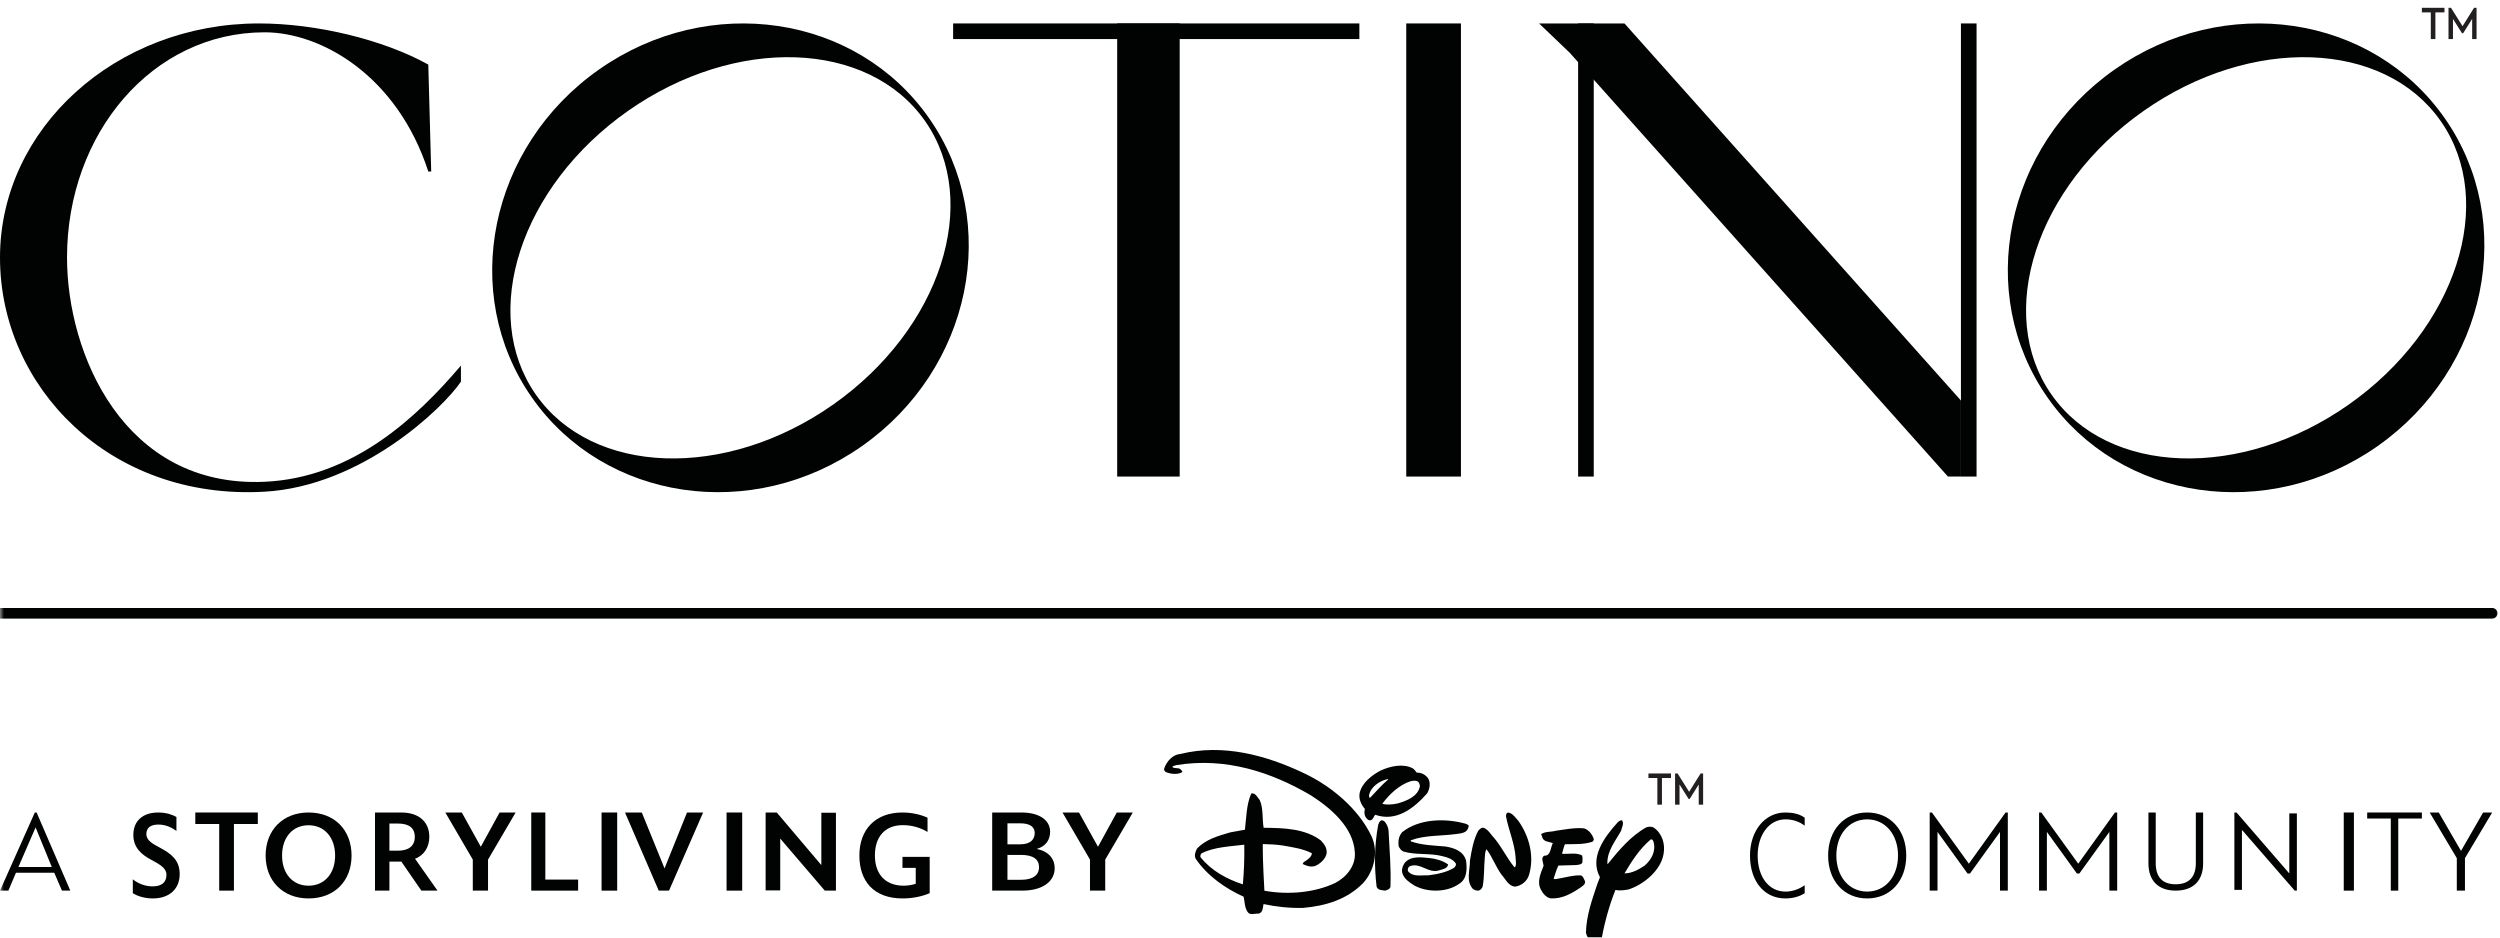
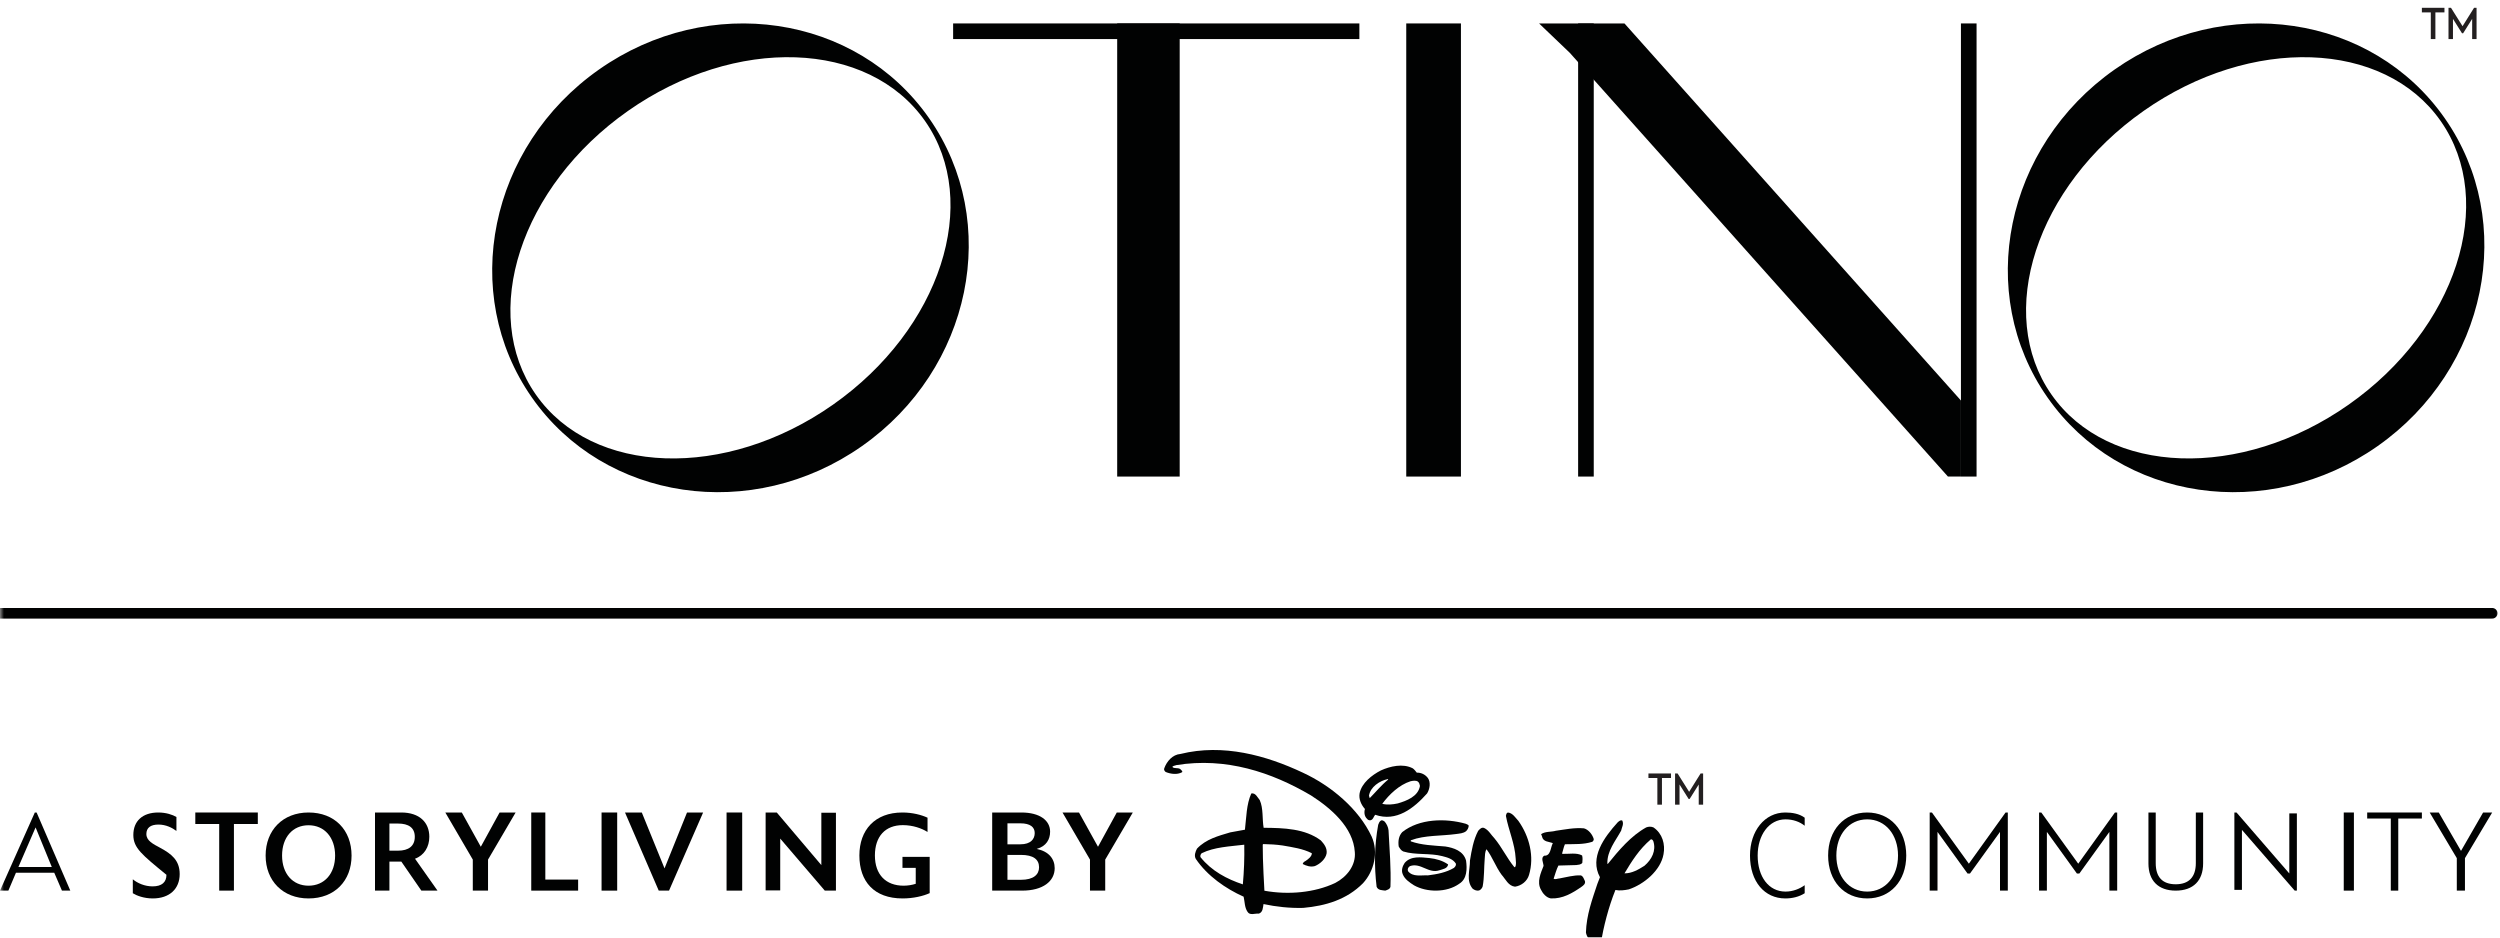
<svg xmlns="http://www.w3.org/2000/svg" xmlns:xlink="http://www.w3.org/1999/xlink" width="320px" height="120px" viewBox="0 0 320 120" version="1.1">
  <title>logo</title>
  <defs>
    <polygon id="path-1" points="0 122 320 122 320 0 0 0" />
  </defs>
  <g id="FINAL-EXPORT" stroke="none" stroke-width="1" fill="none" fill-rule="evenodd">
    <g id="community-article-modal-copy-4" transform="translate(-560, -388)">
      <g id="logo" transform="translate(560, 388)">
-         <path d="M59,46.793 C53.391,53.386 45.165,61.195 33.781,61.671 C15.886,62.422 8.579,45.336 8.579,32.971 C8.579,17.048 19.526,4.135 33.874,4.135 C41.074,4.135 50.823,9.629 54.822,21.953 L55.194,21.953 L54.822,8.266 C49.046,5.066 40.503,3 33.14,3 C14.838,3 0,16.419 0,32.971 C0,49.523 14.036,64.04 33.819,62.941 C46.352,62.245 56.784,52.162 59,48.848 L59,46.793 Z" id="Fill-1" fill="#010202" />
        <mask id="mask-2" fill="white">
          <use xlink:href="#path-1" />
        </mask>
        <g id="Clip-4" />
        <polygon id="Fill-3" fill="#010202" mask="url(#mask-2)" points="143 61 151 61 151 3 143 3" />
        <polygon id="Fill-5" fill="#010202" mask="url(#mask-2)" points="122 5 174 5 174 3 122 3" />
        <polygon id="Fill-6" fill="#010202" mask="url(#mask-2)" points="180 61 187 61 187 3 180 3" />
        <polygon id="Fill-7" fill="#010202" mask="url(#mask-2)" points="253 61 251 61 251 3 253 3" />
        <polygon id="Fill-8" fill="#010202" mask="url(#mask-2)" points="204 61 202 61 202 3 204 3" />
        <polygon id="Fill-9" fill="#010202" mask="url(#mask-2)" points="249.336 61 251 61 251 51.267 207.93 3 197 3 200.935 6.763" />
        <path d="M106.627,51.796 C92.867,61.46 75.836,60.88 68.583,50.5 C61.333,40.117 66.615,23.868 80.374,14.203 C94.131,4.54 111.165,5.121 118.415,15.503 C125.664,25.883 120.386,42.133 106.627,51.796 M118.93,15.139 C109.637,1.827 90.715,-0.966 76.669,8.901 C62.623,18.764 58.774,37.549 68.068,50.861 C77.363,64.17 96.286,66.966 110.328,57.103 C124.378,47.236 128.228,28.451 118.93,15.139" id="Fill-10" fill="#010202" mask="url(#mask-2)" />
        <path d="M300.626,51.796 C286.869,61.46 269.835,60.88 262.586,50.5 C255.336,40.117 260.614,23.868 274.374,14.203 C288.133,4.54 305.163,5.121 312.416,15.503 C319.667,25.883 314.385,42.133 300.626,51.796 M312.931,15.139 C303.636,1.827 284.714,-0.966 270.671,8.901 C256.622,18.764 252.772,37.549 262.071,50.861 C271.363,64.17 290.284,66.966 304.331,57.103 C318.377,47.236 322.227,28.451 312.931,15.139" id="Fill-11" fill="#010202" mask="url(#mask-2)" />
        <g id="Group-14" mask="url(#mask-2)">
          <g transform="translate(0, 78)">
            <line x1="-1.68580375e-15" y1="0.5" x2="319" y2="0.5" id="Fill-12" stroke="none" fill="#FEFEFE" fill-rule="evenodd" />
            <line x1="-1.68580375e-15" y1="0.5" x2="319" y2="0.5" id="Stroke-13" stroke="#010202" stroke-width="1.358" fill="none" stroke-linecap="round" stroke-linejoin="round" />
          </g>
        </g>
        <path d="M198.497,114.995 C200.004,115.071 201.265,114.326 202.45,113.499 C202.669,113.342 202.963,113.127 202.874,112.782 C202.727,112.517 202.669,112.16 202.347,112.05 C201.44,112.004 200.5,112.286 199.61,112.44 C199.36,112.44 199.113,112.614 198.864,112.472 C199.069,111.911 199.199,111.319 199.477,110.791 L201.76,110.728 C202.041,110.682 202.332,110.697 202.536,110.448 C202.566,110.151 202.596,109.779 202.508,109.498 C201.806,109.109 200.794,109.327 200.004,109.295 L199.946,109.248 C200.079,108.859 200.137,108.439 200.311,108.065 C201.57,108.033 202.669,108.112 203.795,107.755 C203.928,107.692 204,107.551 204,107.398 C203.825,106.804 203.326,106.18 202.741,106.026 C201.498,105.917 200.298,106.18 199.155,106.336 C198.556,106.51 197.824,106.4 197.283,106.758 C197.238,106.882 197.383,106.943 197.371,107.053 C197.516,107.802 198.276,107.708 198.761,107.926 C198.453,108.484 198.512,109.575 197.663,109.528 C197.18,109.794 197.56,110.433 197.574,110.838 C197.225,111.74 196.684,112.876 197.238,113.874 C197.486,114.387 197.94,114.9 198.497,114.995" id="Fill-15" fill="#010202" mask="url(#mask-2)" />
        <path d="M177.315,114 C177.563,113.901 177.899,113.836 177.977,113.509 C178.071,111.13 177.854,108.706 177.732,106.28 C177.683,105.87 177.516,105.51 177.254,105.18 C177.115,105.081 176.948,104.936 176.759,105.031 C176.56,105.147 176.485,105.376 176.408,105.574 C175.93,108.18 175.884,110.867 176.208,113.509 C176.408,113.982 176.916,113.935 177.315,114" id="Fill-16" fill="#010202" mask="url(#mask-2)" />
        <path d="M189.304,113.989 C189.535,113.91 189.715,113.673 189.781,113.462 C189.996,112.337 189.946,111.034 190.043,109.924 C190.077,109.494 190.061,109.049 190.273,108.7 C191.046,109.732 191.441,110.925 192.195,111.955 C192.724,112.545 193.067,113.402 193.924,113.495 C194.761,113.369 195.484,112.783 195.715,111.989 C196.424,109.621 195.749,107.048 194.369,105.096 C193.989,104.683 193.612,104.048 193.002,104 C192.806,104.078 192.789,104.271 192.756,104.428 C193.086,106.254 193.908,107.987 194.007,109.891 C194.023,110.24 194.123,110.701 193.924,111.001 L193.827,110.986 C192.855,109.795 192.264,108.477 191.276,107.289 C190.849,106.858 190.556,106.254 189.98,105.986 C189.65,105.842 189.404,106.128 189.205,106.35 C188.597,107.508 188.369,108.827 188.155,110.145 C188.168,111.383 187.626,112.719 188.497,113.751 C188.728,113.925 188.974,114.037 189.304,113.989" id="Fill-17" fill="#010202" mask="url(#mask-2)" />
        <path d="M180.98,113.313 C182.628,114.25 185.191,114.265 186.762,113.132 C187.798,112.522 187.798,111.193 187.655,110.156 C187.324,108.908 186.05,108.515 185,108.35 C183.491,108.22 181.953,108.186 180.586,107.693 C180.554,107.644 180.554,107.578 180.617,107.544 C182.377,106.887 184.498,107.019 186.381,106.756 C186.839,106.691 187.291,106.673 187.655,106.395 C187.86,106.197 187.97,105.968 188,105.689 C187.907,105.525 187.75,105.525 187.622,105.443 C185,104.701 181.655,104.786 179.486,106.51 C179.034,107.002 178.938,107.66 179.034,108.35 C179.188,108.613 179.346,108.876 179.628,108.991 C181.182,109.468 183.036,109.172 184.607,109.583 C185.25,109.747 185.958,109.929 186.349,110.535 C186.413,110.75 186.271,110.947 186.098,111.094 C185.095,111.684 183.95,111.899 182.771,112.048 C181.938,111.999 180.837,112.294 180.224,111.506 C180.132,111.258 180.241,110.996 180.477,110.862 C181.86,110.371 182.849,111.883 184.263,111.389 C184.673,111.243 185.268,111.193 185.361,110.651 C184.655,110.156 183.839,109.929 182.958,109.829 C181.86,109.73 180.586,109.533 179.798,110.453 C179.534,110.848 179.331,111.389 179.551,111.899 C179.798,112.54 180.444,112.967 180.98,113.313" id="Fill-18" fill="#010202" mask="url(#mask-2)" />
        <path d="M159.084,113.199 C159.235,111.537 159.301,109.814 159.266,108.122 C157.389,108.35 155.443,108.415 153.814,109.213 C153.681,109.342 153.6,109.537 153.663,109.715 C155.077,111.49 157.071,112.533 159.084,113.199 M159.685,116.713 C159.301,116.161 159.335,115.428 159.184,114.777 C156.891,113.751 154.545,112.123 153.067,109.946 C152.818,109.521 153.016,109 153.215,108.627 C154.362,107.407 155.94,106.999 157.474,106.543 L159.351,106.201 C159.535,104.657 159.535,102.964 160.164,101.564 C160.713,101.45 160.964,102.085 161.245,102.409 C161.729,103.47 161.547,104.869 161.746,105.957 C164.339,105.973 167.032,106.057 169.061,107.569 C169.495,108.041 169.875,108.528 169.81,109.213 C169.693,109.946 168.975,110.579 168.31,110.856 C167.747,111.019 167.196,110.822 166.751,110.594 C166.764,110.415 166.968,110.27 167.113,110.205 C167.448,109.977 167.93,109.62 167.913,109.213 C166.764,108.627 165.47,108.448 164.171,108.221 C163.374,108.106 162.543,108.056 161.695,108.041 L161.629,108.122 C161.61,110.091 161.844,114.013 161.844,114.013 C164.902,114.565 168.247,114.272 170.906,113.02 C172.418,112.237 173.568,110.742 173.417,109.065 C173.218,105.909 170.392,103.47 167.798,101.808 C162.76,98.846 156.925,96.894 150.554,97.936 C150.389,98.019 150.156,98.001 150.056,98.164 C150.32,98.457 150.887,98.18 151.154,98.521 C151.237,98.619 151.404,98.719 151.303,98.846 C150.689,99.19 149.842,99.077 149.209,98.814 C149.076,98.719 148.943,98.521 149.025,98.342 C149.341,97.465 150.074,96.586 151.102,96.506 C156.557,95.155 162.095,96.699 166.751,98.895 C170.343,100.556 173.899,103.5 175.581,107.098 C176.459,109.084 175.896,111.49 174.465,113.051 C172.383,115.15 169.693,115.949 166.817,116.21 C165.053,116.257 163.34,116.063 161.729,115.72 C161.645,116.177 161.664,116.747 161.144,116.941 C160.646,116.892 159.982,117.218 159.685,116.713" id="Fill-19" fill="#010202" mask="url(#mask-2)" />
        <path d="M175.325,102.163 C176.071,101.407 176.832,100.475 177.674,99.798 C177.674,99.766 177.692,99.734 177.658,99.719 C176.605,99.923 175.405,100.729 175.228,101.849 L175.325,102.163 Z M178.906,102.84 C180.039,102.509 181.528,101.956 181.755,100.6 C181.722,100.43 181.675,100.191 181.497,100.05 C181.255,99.86 180.816,99.94 180.54,100.003 C179.116,100.459 177.821,101.672 176.928,102.888 C177.544,103.046 178.256,102.983 178.906,102.84 L178.906,102.84 Z M175,104.827 C174.644,104.512 174.58,103.993 174.711,103.551 C174.206,102.983 173.899,102.24 174.031,101.532 C174.304,100.224 175.587,99.214 176.752,98.615 C177.934,98.08 179.569,97.686 180.834,98.347 C181.043,98.489 181.205,98.726 181.35,98.899 C181.917,98.883 182.421,99.135 182.761,99.576 C183.166,100.128 183.003,101.027 182.664,101.562 C180.979,103.456 178.741,105.236 176.021,104.291 C175.81,104.526 175.78,104.922 175.405,105 C175.246,105 175.098,104.967 175,104.827 L175,104.827 Z" id="Fill-20" fill="#010202" mask="url(#mask-2)" />
        <path d="M210.488,110.82 C211.423,110.021 212.012,108.895 211.628,107.68 C211.567,107.556 211.488,107.418 211.312,107.434 C209.821,108.696 208.853,110.251 207.932,111.791 C208.902,111.791 209.707,111.312 210.488,110.82 M203,119.352 C203.066,117.118 203.796,115.149 204.46,113.145 L204.794,112.284 C203.429,109.772 205.317,107.188 207.075,105.248 C207.251,105.109 207.426,104.924 207.649,105.033 C207.886,105.479 207.585,105.91 207.505,106.324 C206.774,107.664 205.698,108.912 205.743,110.542 L205.794,110.589 C207.186,108.865 208.745,107.001 210.71,105.91 C211.011,105.785 211.36,105.785 211.645,105.91 C212.802,106.695 213.169,108.081 212.931,109.341 C212.565,111.421 210.425,113.192 208.49,113.839 C207.949,113.947 207.33,114.037 206.774,113.915 C205.873,116.164 205.284,118.503 204.857,120.936 C204.508,121.137 204.19,120.813 203.889,120.659 C203.429,120.306 203.077,119.874 203,119.352" id="Fill-21" fill="#010202" mask="url(#mask-2)" />
        <path d="M224,109.508 C224,106.375 225.866,104 228.521,104 C229.393,104 230.305,104.151 231,104.666 L231,105.695 C230.359,105.18 229.502,104.877 228.549,104.877 C226.397,104.877 224.981,106.921 224.981,109.508 C224.981,112.232 226.397,114.123 228.549,114.123 C229.502,114.123 230.373,113.76 231,113.305 L231,114.334 C230.264,114.803 229.393,115 228.521,115 C225.866,115 224,112.851 224,109.508" id="Fill-22" fill="#010202" mask="url(#mask-2)" />
        <path d="M242.947,109.508 C242.947,106.845 241.339,104.877 239,104.877 C236.647,104.877 235.053,106.845 235.053,109.508 C235.053,112.17 236.647,114.123 239,114.123 C241.339,114.123 242.947,112.17 242.947,109.508 M234,109.508 C234,106.239 236.061,104 239,104 C241.939,104 244,106.239 244,109.508 C244,112.776 241.939,115 239,115 C236.061,115 234,112.776 234,109.508" id="Fill-23" fill="#010202" mask="url(#mask-2)" />
        <polygon id="Fill-24" fill="#010202" mask="url(#mask-2)" points="247 104 247.286 104 252.014 110.553 256.714 104 257 104 257 114 256 114 256 106.485 252.158 111.81 251.843 111.81 248.001 106.485 248.001 114 247 114" />
        <polygon id="Fill-25" fill="#010202" mask="url(#mask-2)" points="261 104 261.286 104 266.014 110.553 270.714 104 271 104 271 114 270 114 270 106.485 266.158 111.81 265.843 111.81 262.001 106.485 262.001 114 261 114" />
        <path d="M275,110.522 L275,104 L275.933,104 L275.933,110.479 C275.933,112.247 276.773,113.187 278.493,113.187 C280.187,113.187 281.066,112.247 281.066,110.479 L281.066,104 L282,104 L282,110.522 C282,112.709 280.747,114 278.493,114 C276.253,114 275,112.709 275,110.522" id="Fill-26" fill="#010202" mask="url(#mask-2)" />
        <polygon id="Fill-27" fill="#010202" mask="url(#mask-2)" points="286.967 106.224 286.967 113.902 286 113.902 286 104 286.276 104 293.032 111.804 293.032 104.111 294 104.111 294 114 293.723 114" />
        <polygon id="Fill-28" fill="#010202" mask="url(#mask-2)" points="301.3 114 300 114 300 104 301.3 104" />
        <polygon id="Fill-29" fill="#010202" mask="url(#mask-2)" points="306.022 104.772 303 104.772 303 104 310 104 310 104.772 306.978 104.772 306.978 114 306.022 114" />
        <polygon id="Fill-30" fill="#010202" mask="url(#mask-2)" points="314.471 109.842 311 104 312.162 104 315.008 108.915 317.838 104 319 104 315.514 109.842 315.514 114 314.471 114" />
        <path d="M6.628,110.972 L4.556,105.909 L2.357,110.972 L6.628,110.972 Z M4.457,104 L4.686,104 L9,114 L7.929,114 L6.943,111.709 L2.042,111.709 L1.071,114 L0,114 L4.457,104 Z" id="Fill-31" fill="#010202" mask="url(#mask-2)" />
-         <path d="M17,114.334 L17,112.549 C17.618,113.063 18.547,113.456 19.529,113.456 C20.713,113.456 21.305,112.926 21.305,111.973 C21.305,111.066 20.35,110.596 19.246,109.992 C18.17,109.402 17.067,108.539 17.067,106.875 C17.067,105.104 18.238,104 20.255,104 C21.264,104 22.099,104.287 22.583,104.575 L22.583,106.361 C22.058,105.967 21.251,105.544 20.282,105.544 C19.26,105.544 18.735,105.967 18.735,106.754 C18.735,107.616 19.583,108.025 20.538,108.539 C21.924,109.296 23,110.098 23,111.883 C23,113.774 21.695,115 19.556,115 C18.413,115 17.484,114.637 17,114.334" id="Fill-32" fill="#010202" mask="url(#mask-2)" />
+         <path d="M17,114.334 L17,112.549 C17.618,113.063 18.547,113.456 19.529,113.456 C20.713,113.456 21.305,112.926 21.305,111.973 C18.17,109.402 17.067,108.539 17.067,106.875 C17.067,105.104 18.238,104 20.255,104 C21.264,104 22.099,104.287 22.583,104.575 L22.583,106.361 C22.058,105.967 21.251,105.544 20.282,105.544 C19.26,105.544 18.735,105.967 18.735,106.754 C18.735,107.616 19.583,108.025 20.538,108.539 C21.924,109.296 23,110.098 23,111.883 C23,113.774 21.695,115 19.556,115 C18.413,115 17.484,114.637 17,114.334" id="Fill-32" fill="#010202" mask="url(#mask-2)" />
        <polygon id="Fill-33" fill="#010202" mask="url(#mask-2)" points="28.058 105.472 25 105.472 25 104 33 104 33 105.472 29.942 105.472 29.942 114 28.058 114" />
        <path d="M42.895,109.515 C42.895,107.203 41.537,105.632 39.492,105.632 C37.463,105.632 36.105,107.173 36.105,109.515 C36.105,111.827 37.463,113.369 39.492,113.369 C41.537,113.369 42.895,111.811 42.895,109.515 M34,109.515 C34,106.251 36.213,104 39.492,104 C42.834,104 45,106.251 45,109.515 C45,112.749 42.834,115 39.492,115 C36.213,115 34,112.749 34,109.515" id="Fill-34" fill="#010202" mask="url(#mask-2)" />
        <path d="M50.946,108.886 C52.295,108.886 53.094,108.3 53.094,107.114 C53.094,105.943 52.295,105.414 50.946,105.414 L49.845,105.414 L49.845,108.886 L50.946,108.886 Z M48,104 L51.36,104 C53.7,104 54.953,105.272 54.953,107.114 C54.953,108.386 54.306,109.486 53.122,109.915 L56,114 L53.934,114 L51.373,110.287 L49.845,110.287 L49.845,114 L48,114 L48,104 Z" id="Fill-35" fill="#010202" mask="url(#mask-2)" />
        <polygon id="Fill-36" fill="#010202" mask="url(#mask-2)" points="60.518 110.028 57 104 59.111 104 61.544 108.386 63.948 104 66 104 62.468 110.028 62.468 114 60.518 114" />
        <polygon id="Fill-37" fill="#010202" mask="url(#mask-2)" points="68 104 69.802 104 69.802 112.586 74 112.586 74 114 68 114" />
        <polygon id="Fill-38" fill="#010202" mask="url(#mask-2)" points="77 114 79 114 79 104 77 104" />
        <polygon id="Fill-39" fill="#010202" mask="url(#mask-2)" points="80 104 82.151 104 85.06 111.152 87.939 104 90 104 85.636 114 84.318 114" />
        <polygon id="Fill-40" fill="#010202" mask="url(#mask-2)" points="93 114 95 114 95 104 93 104" />
        <polygon id="Fill-41" fill="#010202" mask="url(#mask-2)" points="99.868 107.338 99.868 113.972 98 113.972 98 104 99.426 104 105.132 110.733 105.132 104.027 107 104.027 107 114 105.574 114" />
        <path d="M110,109.5 C110,106.236 111.988,104 115.502,104 C116.793,104 117.941,104.302 118.724,104.665 L118.724,106.493 C117.983,106.025 116.851,105.617 115.559,105.617 C113.324,105.617 111.988,107.052 111.988,109.5 C111.988,111.962 113.396,113.368 115.661,113.368 C116.198,113.368 116.75,113.278 117.214,113.126 L117.214,111.086 L115.516,111.086 L115.516,109.681 L119,109.681 L119,114.32 C118.172,114.697 116.91,115 115.531,115 C111.887,115 110,112.839 110,109.5" id="Fill-42" fill="#010202" mask="url(#mask-2)" />
        <path d="M130.684,112.614 C132.293,112.614 133,111.942 133,111.014 C133,110.001 132.263,109.428 130.684,109.428 L128.954,109.428 L128.954,112.614 L130.684,112.614 Z M130.609,108.071 C131.933,108.071 132.444,107.401 132.444,106.629 C132.444,105.872 131.873,105.386 130.609,105.386 L128.954,105.386 L128.954,108.071 L130.609,108.071 Z M127,104 L130.729,104 C133.121,104 134.414,105.028 134.414,106.457 C134.414,107.429 133.933,108.314 132.715,108.656 L132.715,108.671 C134.219,108.972 135,109.915 135,111.128 C135,112.786 133.512,114 130.834,114 L127,114 L127,104 Z" id="Fill-43" fill="#010202" mask="url(#mask-2)" />
        <polygon id="Fill-44" fill="#010202" mask="url(#mask-2)" points="139.518 110.028 136 104 138.111 104 140.544 108.386 142.948 104 145 104 141.468 110.028 141.468 114 139.518 114" />
        <path d="M214.409,99 L214.729,99 L216.209,101.353 L217.68,99 L218,99 L218,103 L217.437,103 L217.437,100.414 L216.278,102.262 L216.14,102.262 L214.98,100.414 L214.98,103 L214.409,103 L214.409,99 Z M212.142,99.585 L211,99.585 L211,99 L213.89,99 L213.89,99.585 L212.73,99.585 L212.73,103 L212.142,103 L212.142,99.585 Z" id="Fill-45" fill="#231F20" mask="url(#mask-2)" />
        <path d="M313.408,1 L313.729,1 L315.208,3.353 L316.679,1 L317,1 L317,5 L316.437,5 L316.437,2.414 L315.278,4.262 L315.139,4.262 L313.98,2.414 L313.98,5 L313.408,5 L313.408,1 Z M311.142,1.586 L310,1.586 L310,1 L312.89,1 L312.89,1.586 L311.73,1.586 L311.73,5 L311.142,5 L311.142,1.586 Z" id="Fill-46" fill="#231F20" mask="url(#mask-2)" />
      </g>
    </g>
  </g>
</svg>